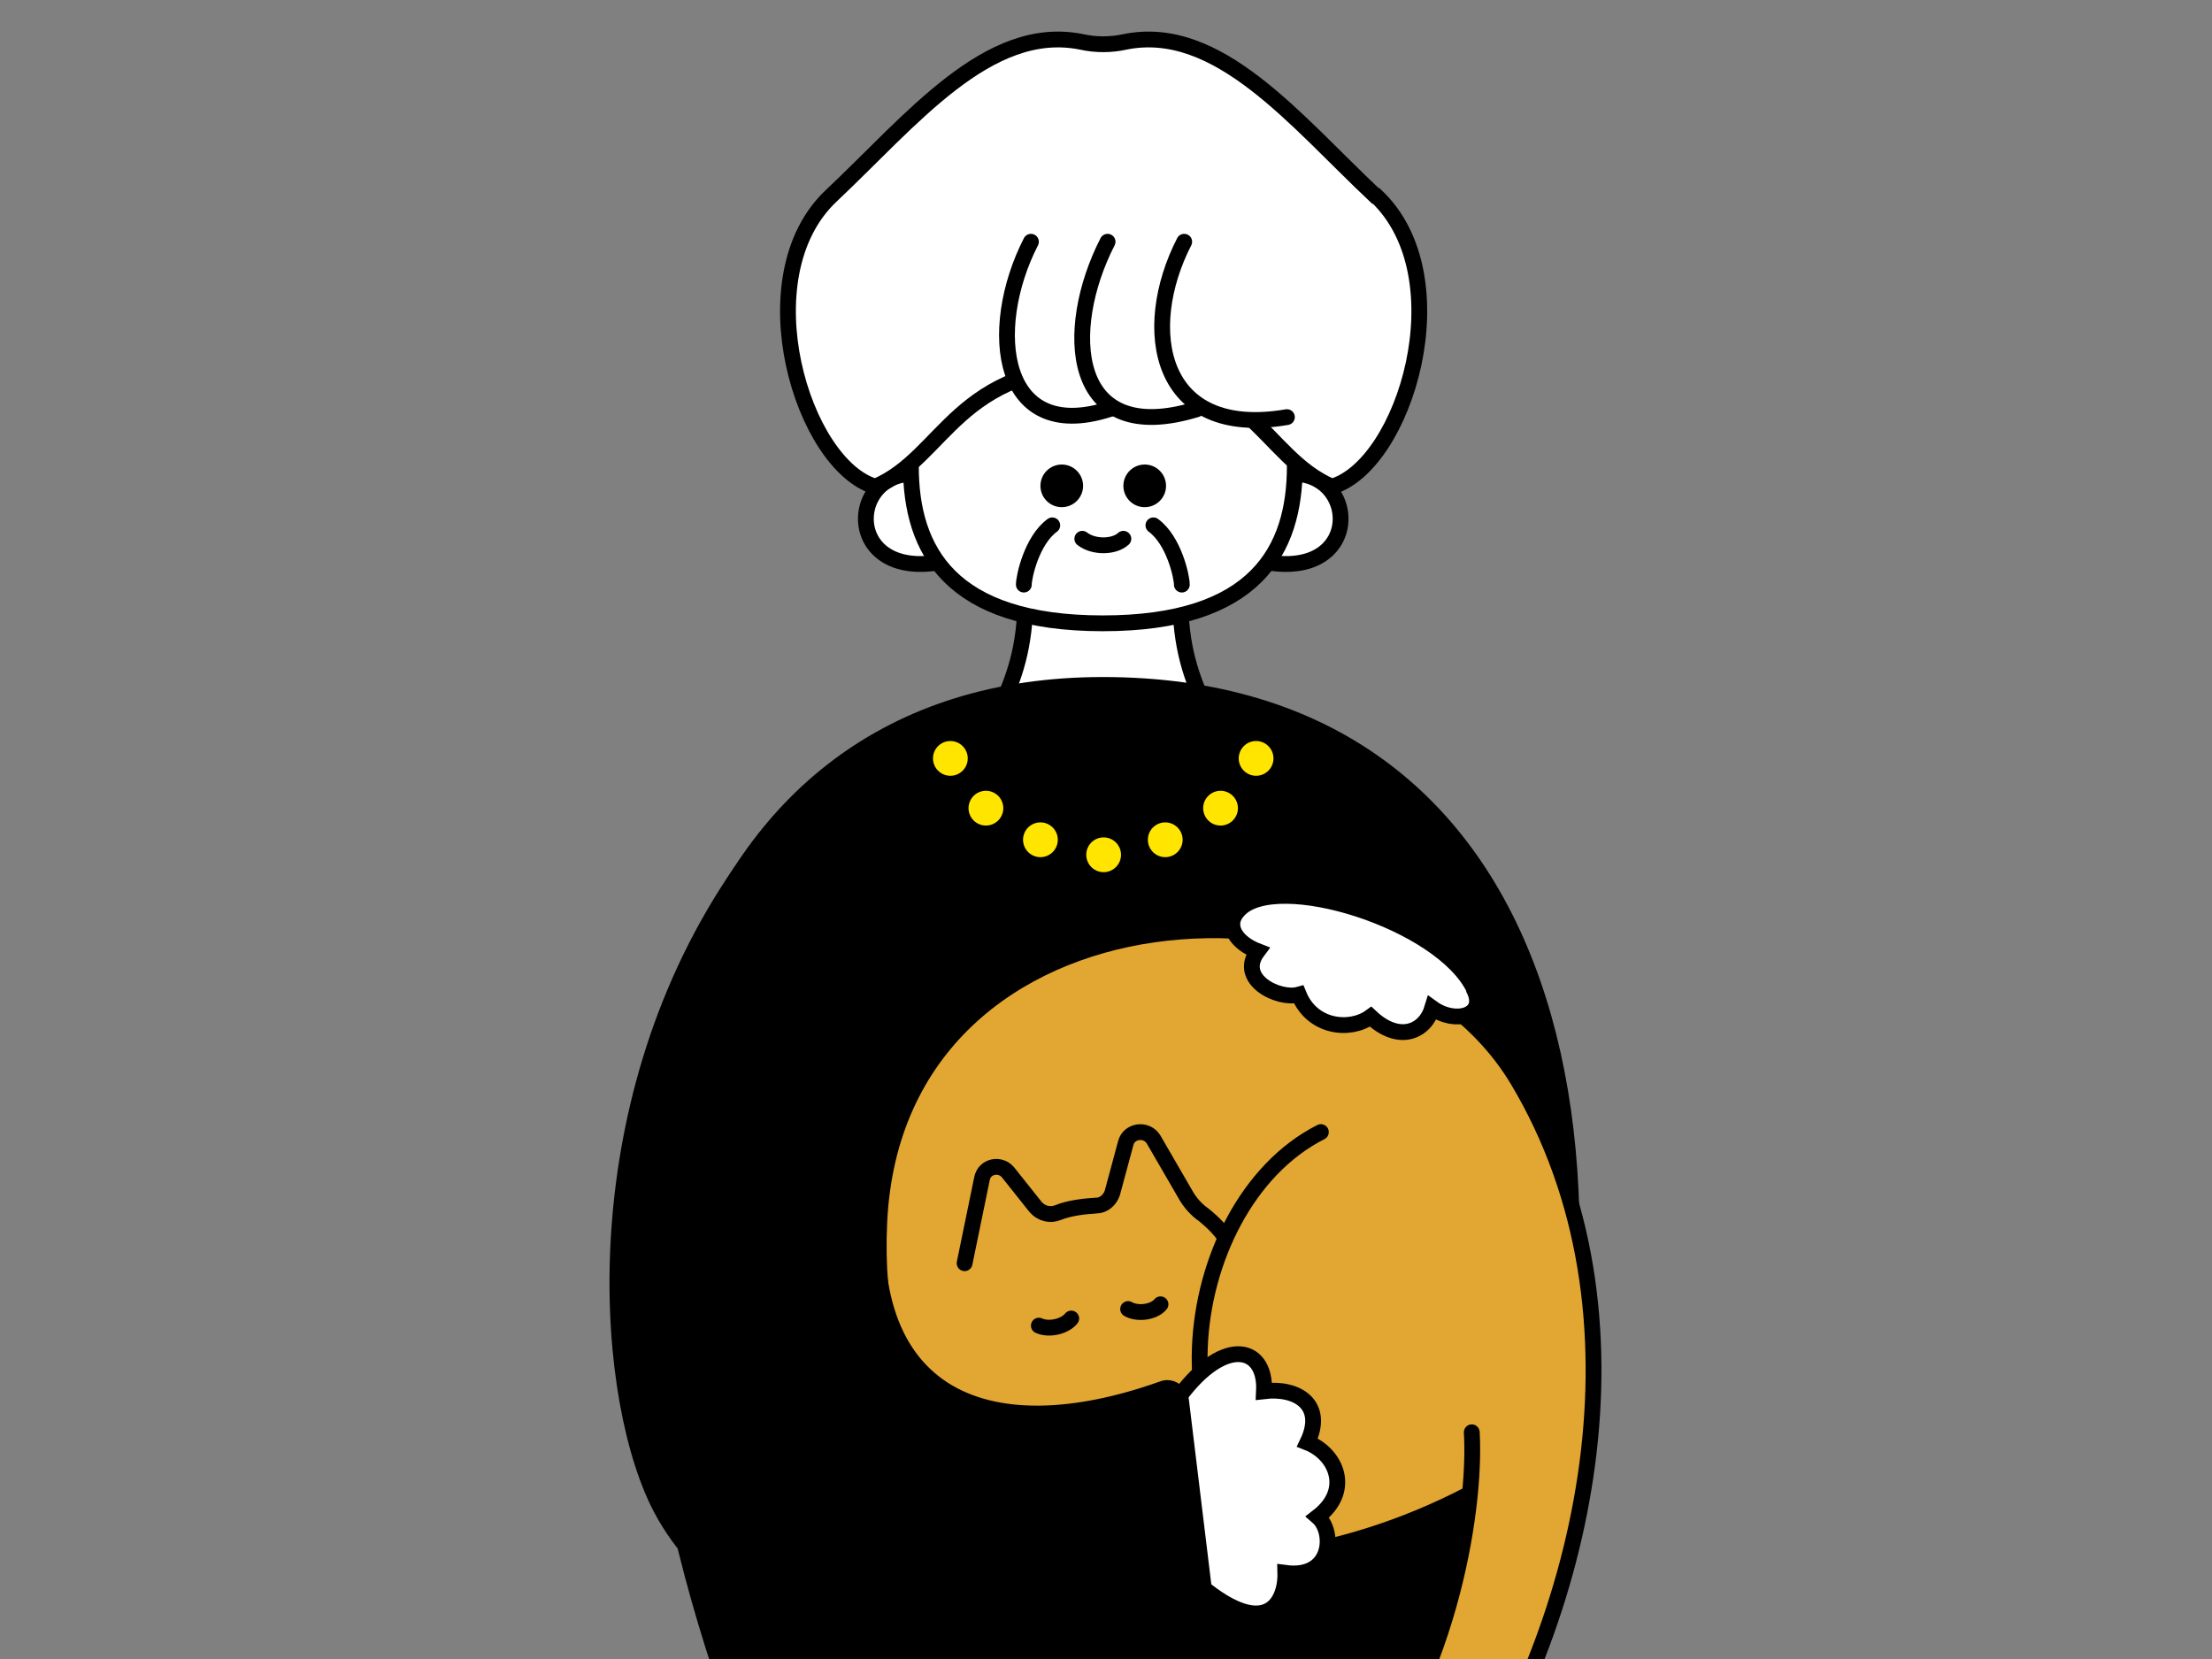
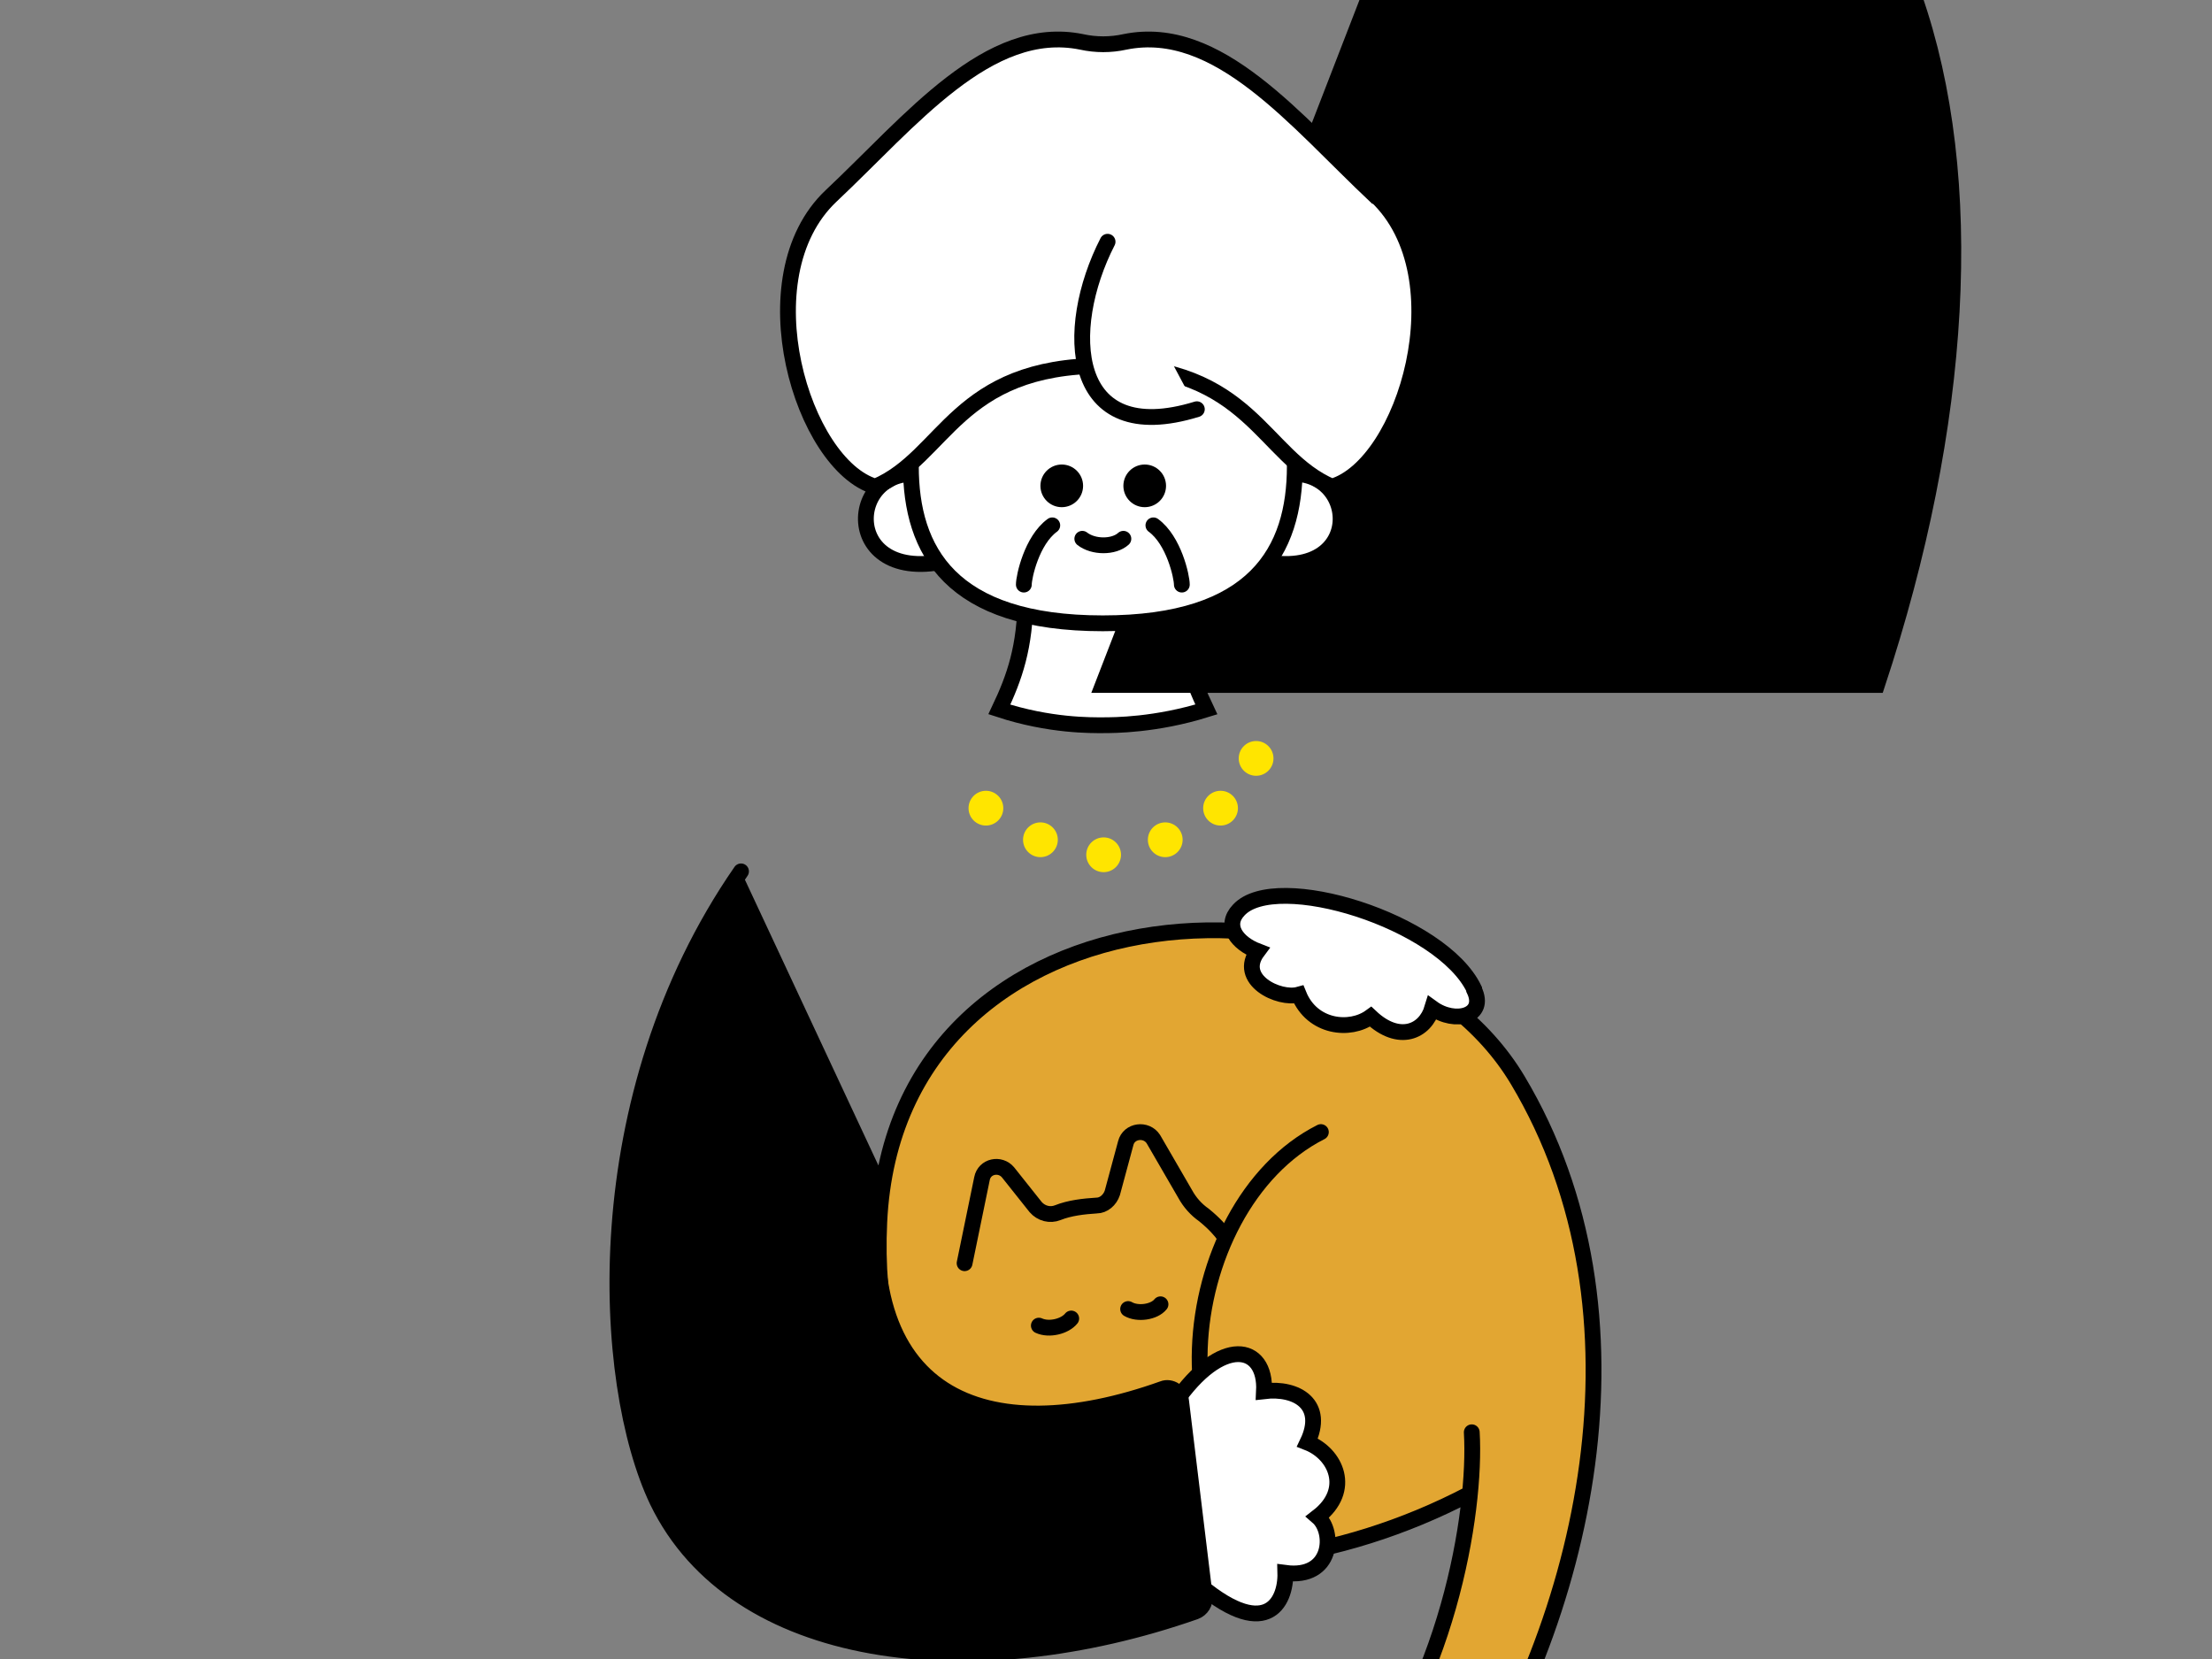
<svg xmlns="http://www.w3.org/2000/svg" id="_レイヤー_1" version="1.1" viewBox="0 0 280 210">
  <rect x="0" y="0" width="280" height="210" fill="#808080" stroke="none" />
  <defs>
    <style>
      .st0 {
        fill: none;
      }

      .st1, .st2, .st3, .st4, .st5 {
        stroke: #000;
        stroke-width: 2px;
      }

      .st1, .st2, .st3, .st4, .st5, .st6 {
        stroke-miterlimit: 10;
      }

      .st1, .st3, .st4 {
        stroke-linecap: round;
      }

      .st1, .st5 {
        fill: #fff;
      }

      .st3 {
        fill: #e2a632;
      }

      .st6 {
        fill: #ffe500;
        stroke: #ffe500;
        stroke-width: .4px;
      }

      .st7 {
        clip-path: url(#clippath);
      }
    </style>
    <clipPath id="clippath">
      <rect class="st0" width="280" height="210" />
    </clipPath>
  </defs>
  <g class="st7">
    <g>
      <path class="st5" d="M149.4,75.5h-19.6c0,6.4-1.4,10.3-3.3,14.3,6.4,2.1,11.7,2,13.1,2s6.7,0,13.1-2c-1.9-4-3.3-7.9-3.3-14.3Z" />
-       <path class="st2" d="M139.6,86.7c-54.1,0-70.2,59-48.3,124.8h98c21.8-65.9,7.3-124.8-49.7-124.8Z" />
+       <path class="st2" d="M139.6,86.7h98c21.8-65.9,7.3-124.8-49.7-124.8Z" />
      <g>
-         <circle class="st6" cx="120.3" cy="96" r="2" />
        <circle class="st6" cx="124.8" cy="102.3" r="2" />
        <circle class="st6" cx="131.7" cy="106.3" r="2" />
        <circle class="st6" cx="159" cy="96" r="2" />
        <circle class="st6" cx="154.5" cy="102.3" r="2" />
        <circle class="st6" cx="147.5" cy="106.3" r="2" />
        <circle class="st6" cx="139.7" cy="108.2" r="2" />
      </g>
      <g>
        <g>
          <path class="st5" d="M117.6,60.2c-10.7-2.4-11.7,14.8,3.4,10.5" />
          <path class="st5" d="M161.7,60.2c10.7-2.4,11.7,14.8-3.4,10.5" />
        </g>
        <path class="st5" d="M139.6,23.4c-26.4,0-24.3,24.9-24.3,35.6s5,19.9,24.3,19.9,24.3-9.2,24.3-19.9,2.1-35.6-24.3-35.6Z" />
        <g>
          <g>
            <circle cx="134.4" cy="61.5" r="2.7" />
            <circle cx="144.9" cy="61.5" r="2.7" />
          </g>
          <path class="st1" d="M137,68.2c1.4,1.1,4,1.1,5.2,0" />
        </g>
        <path class="st5" d="M174.1,24.8c-10.1-9.5-19.9-21.9-31.7-19.5-1.8.4-3.7.4-5.5,0-11.8-2.4-21.6,10-31.7,19.5-10.9,10.3-3.6,34.1,5.6,36.8,8.9-3.8,10.2-15.3,28.9-15.3s20,11.5,28.9,15.3c9.2-2.7,16.5-26.5,5.6-36.8h-.1Z" />
-         <path class="st1" d="M130.5,30.6c-5.7,11.1-4,26.1,10.5,21" />
        <path class="st1" d="M140.2,30.6c-5.7,11.1-4.9,26.2,11.3,21.2" />
-         <path class="st1" d="M149.9,30.6c-5.7,11.1-3.3,25,13,22.2" />
        <g>
          <path class="st1" d="M146,66.5c2.6,1.9,3.6,6.5,3.6,7.5" />
          <path class="st1" d="M133.2,66.5c-2.6,1.9-3.6,6.5-3.6,7.5" />
        </g>
      </g>
      <g>
        <path class="st3" d="M186,189.1c-33,17.3-76.8,9.9-74.7-34.4,2.1-44.4,63.6-46.7,80.8-18,17.7,29.6,8.7,68.7-8.7,94.3-17.4,25.6-25.6,23.4-27.5,20.1-2.6-4.6,5.5-12.2,14.1-22,13.2-15.1,16.9-37.6,16.3-47.8" />
        <path class="st3" d="M122.1,159.9l2.2-10.7c.3-1.6,2.3-2,3.3-.8l3.5,4.4c.7.8,1.8,1.1,2.8.7,1.5-.6,3.3-.8,4.9-.9.9,0,1.7-.7,2-1.6l1.7-6.3c.4-1.6,2.6-1.9,3.5-.5l4,6.9c.6,1.1,1.4,2,2.4,2.7,2.7,2.2,3.1,3.6,3.1,3.6" />
        <path class="st1" d="M131.5,167.8c1.3.6,3.3.1,4.1-.9" />
        <path class="st1" d="M142.8,165.7c1.2.7,3.3.4,4.1-.6" />
        <path class="st3" d="M167.2,143.3c-18.6,9.4-22.5,46.1.7,52.6" />
      </g>
      <g>
        <path class="st1" d="M148.6,177.7l2.5,22.3c9.1,8,11.7,2.9,11.6-.9,6,.8,6.3-5.2,4.1-7.1,4.4-3.4,2.3-8-1.3-9.4,2.3-4.8-1.3-7-5.5-6.5.3-5.9-5.4-7.1-11.3,1.5h-.1Z" />
        <path class="st4" d="M93.8,110.3c-19.8,28.6-17.7,64.8-10.6,79.7,9.8,20.3,39.8,23.9,68.1,14,.8-.3,1.3-1.1,1.2-2l-3-24.7c-.1-1.1-1.3-1.9-2.3-1.5-22.4,8-39.8,1.3-35.6-27.4" />
      </g>
      <path class="st1" d="M186.6,125.3c1.6,3.3-2.4,4.4-5.3,2.3-.9,3-4.2,4.5-7.8,1.1-2.6,1.9-7.4,1.4-9.1-2.8-2.5.7-7.9-1.9-5.2-5.5-2.6-1-4.3-3.2-2.4-5.2,4.7-5.1,25.7,1.4,29.8,10h0Z" />
    </g>
  </g>
</svg>